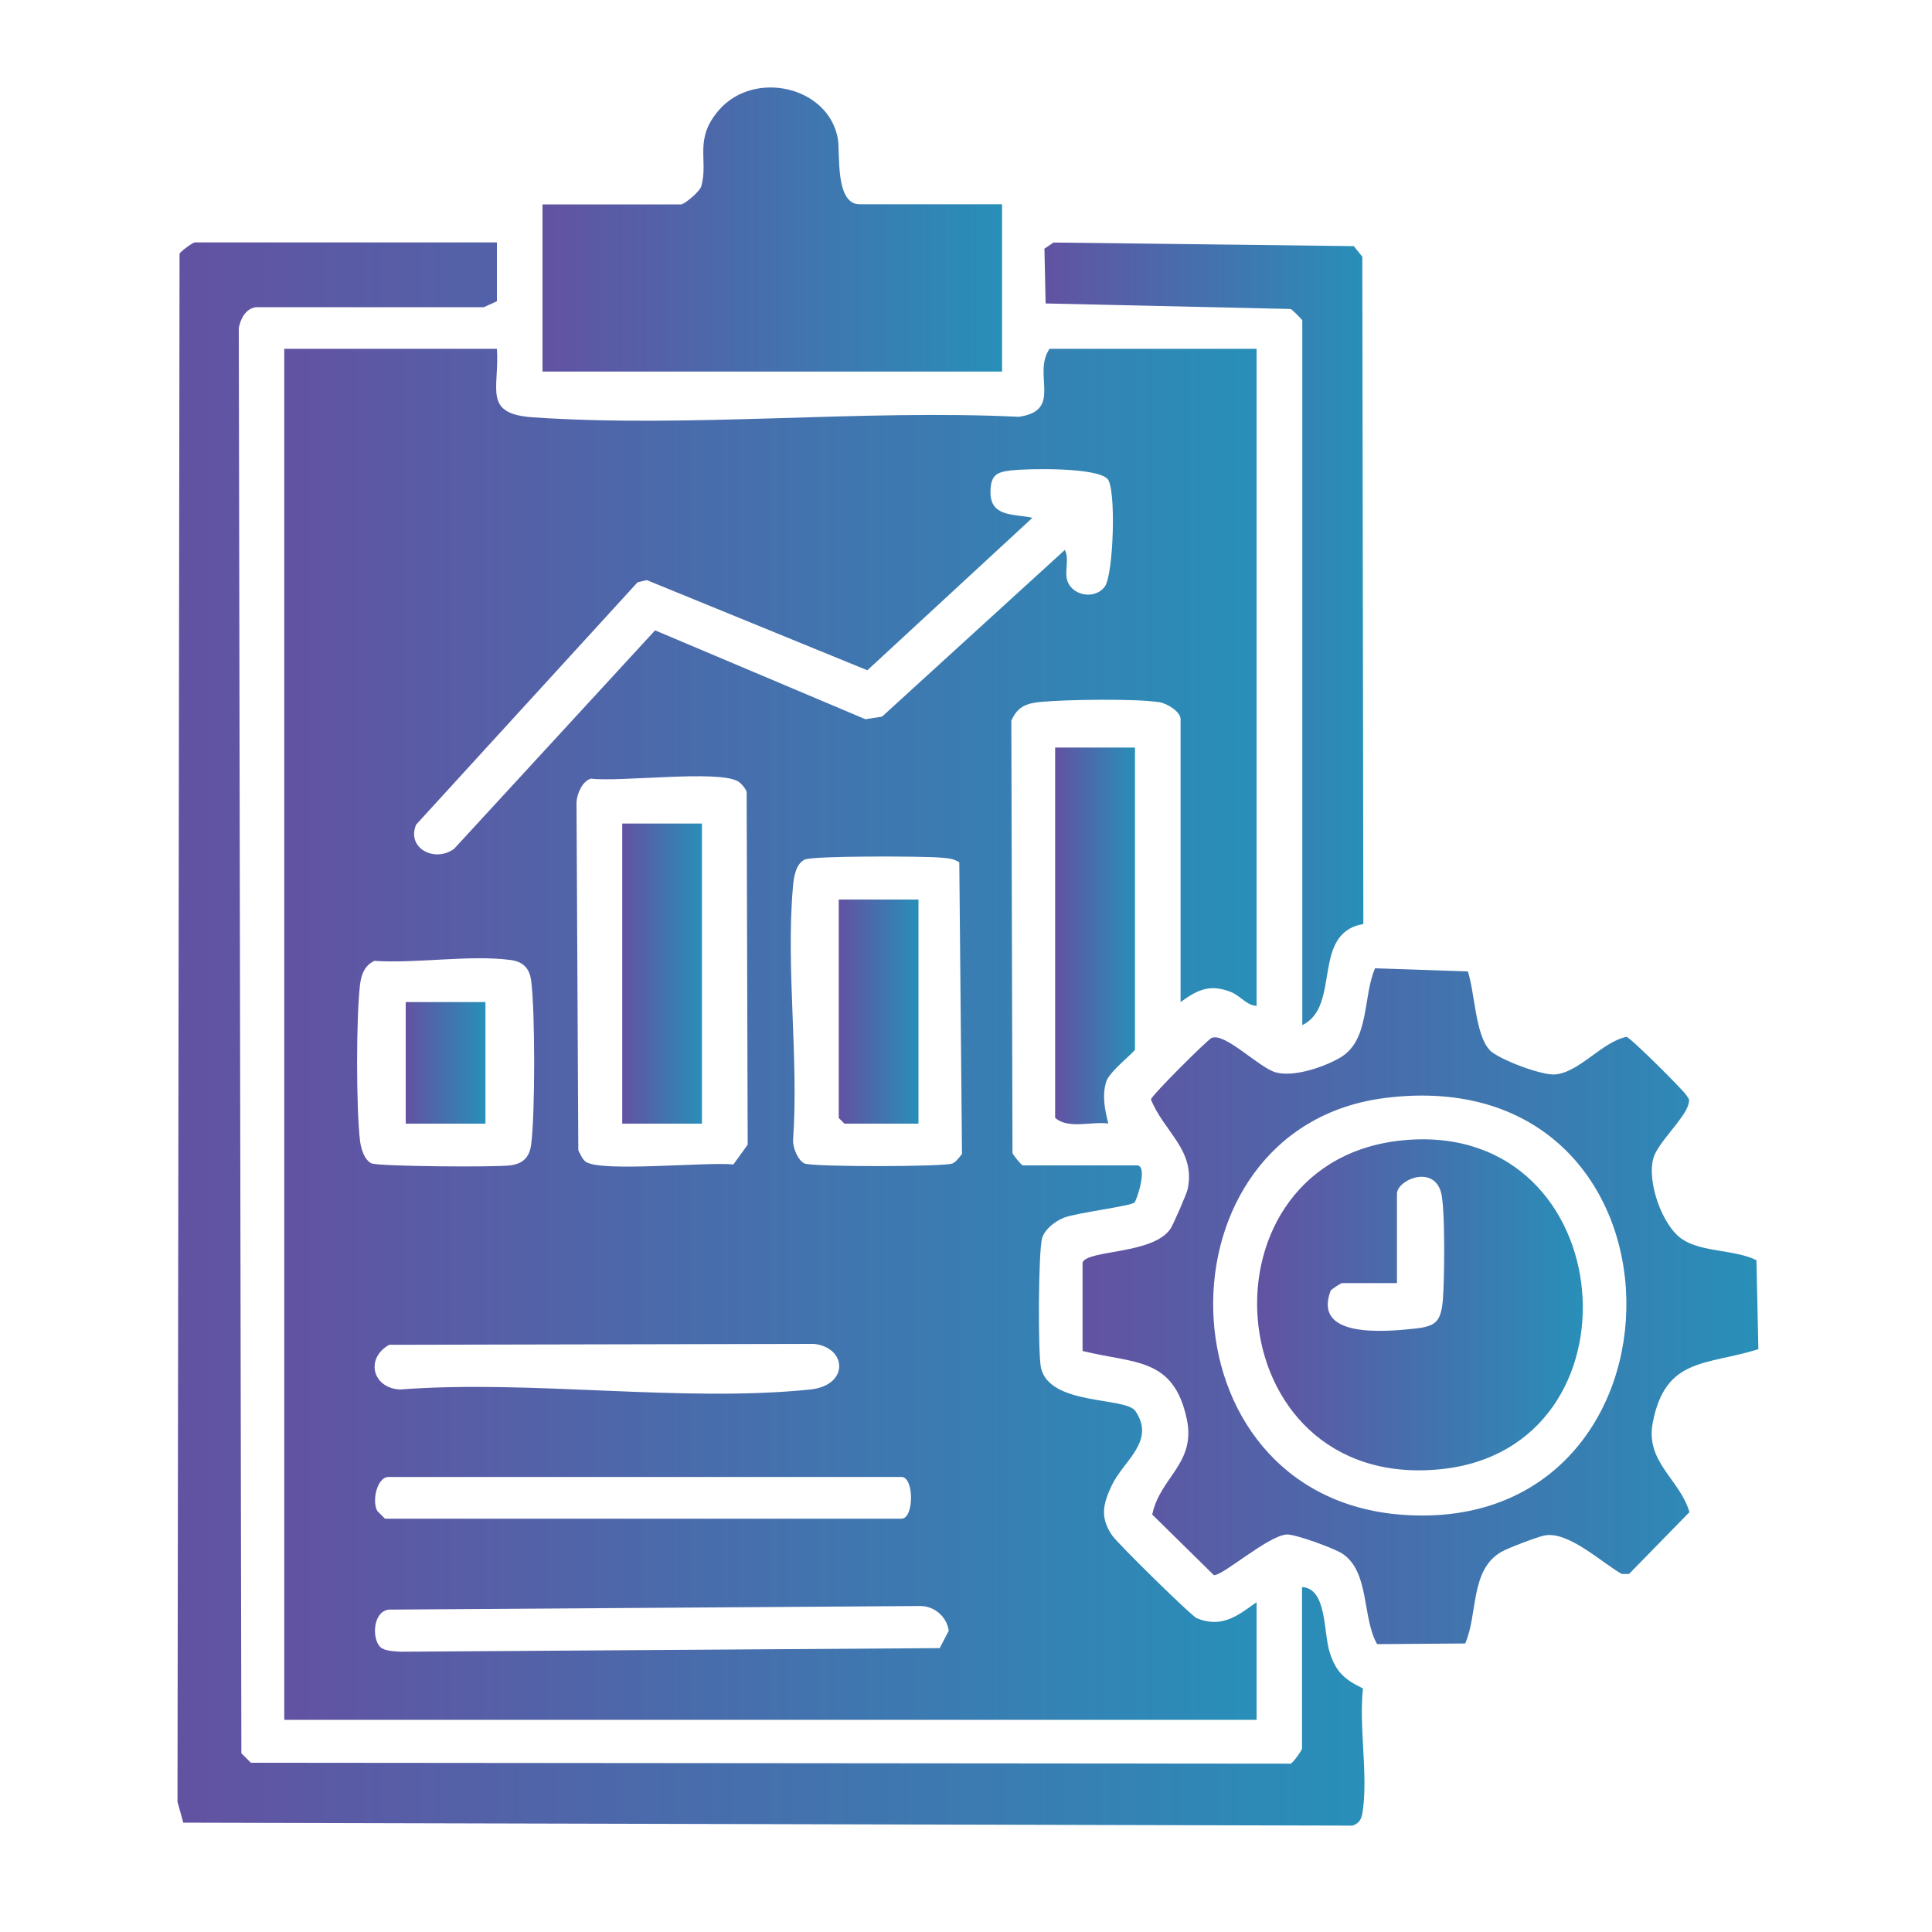
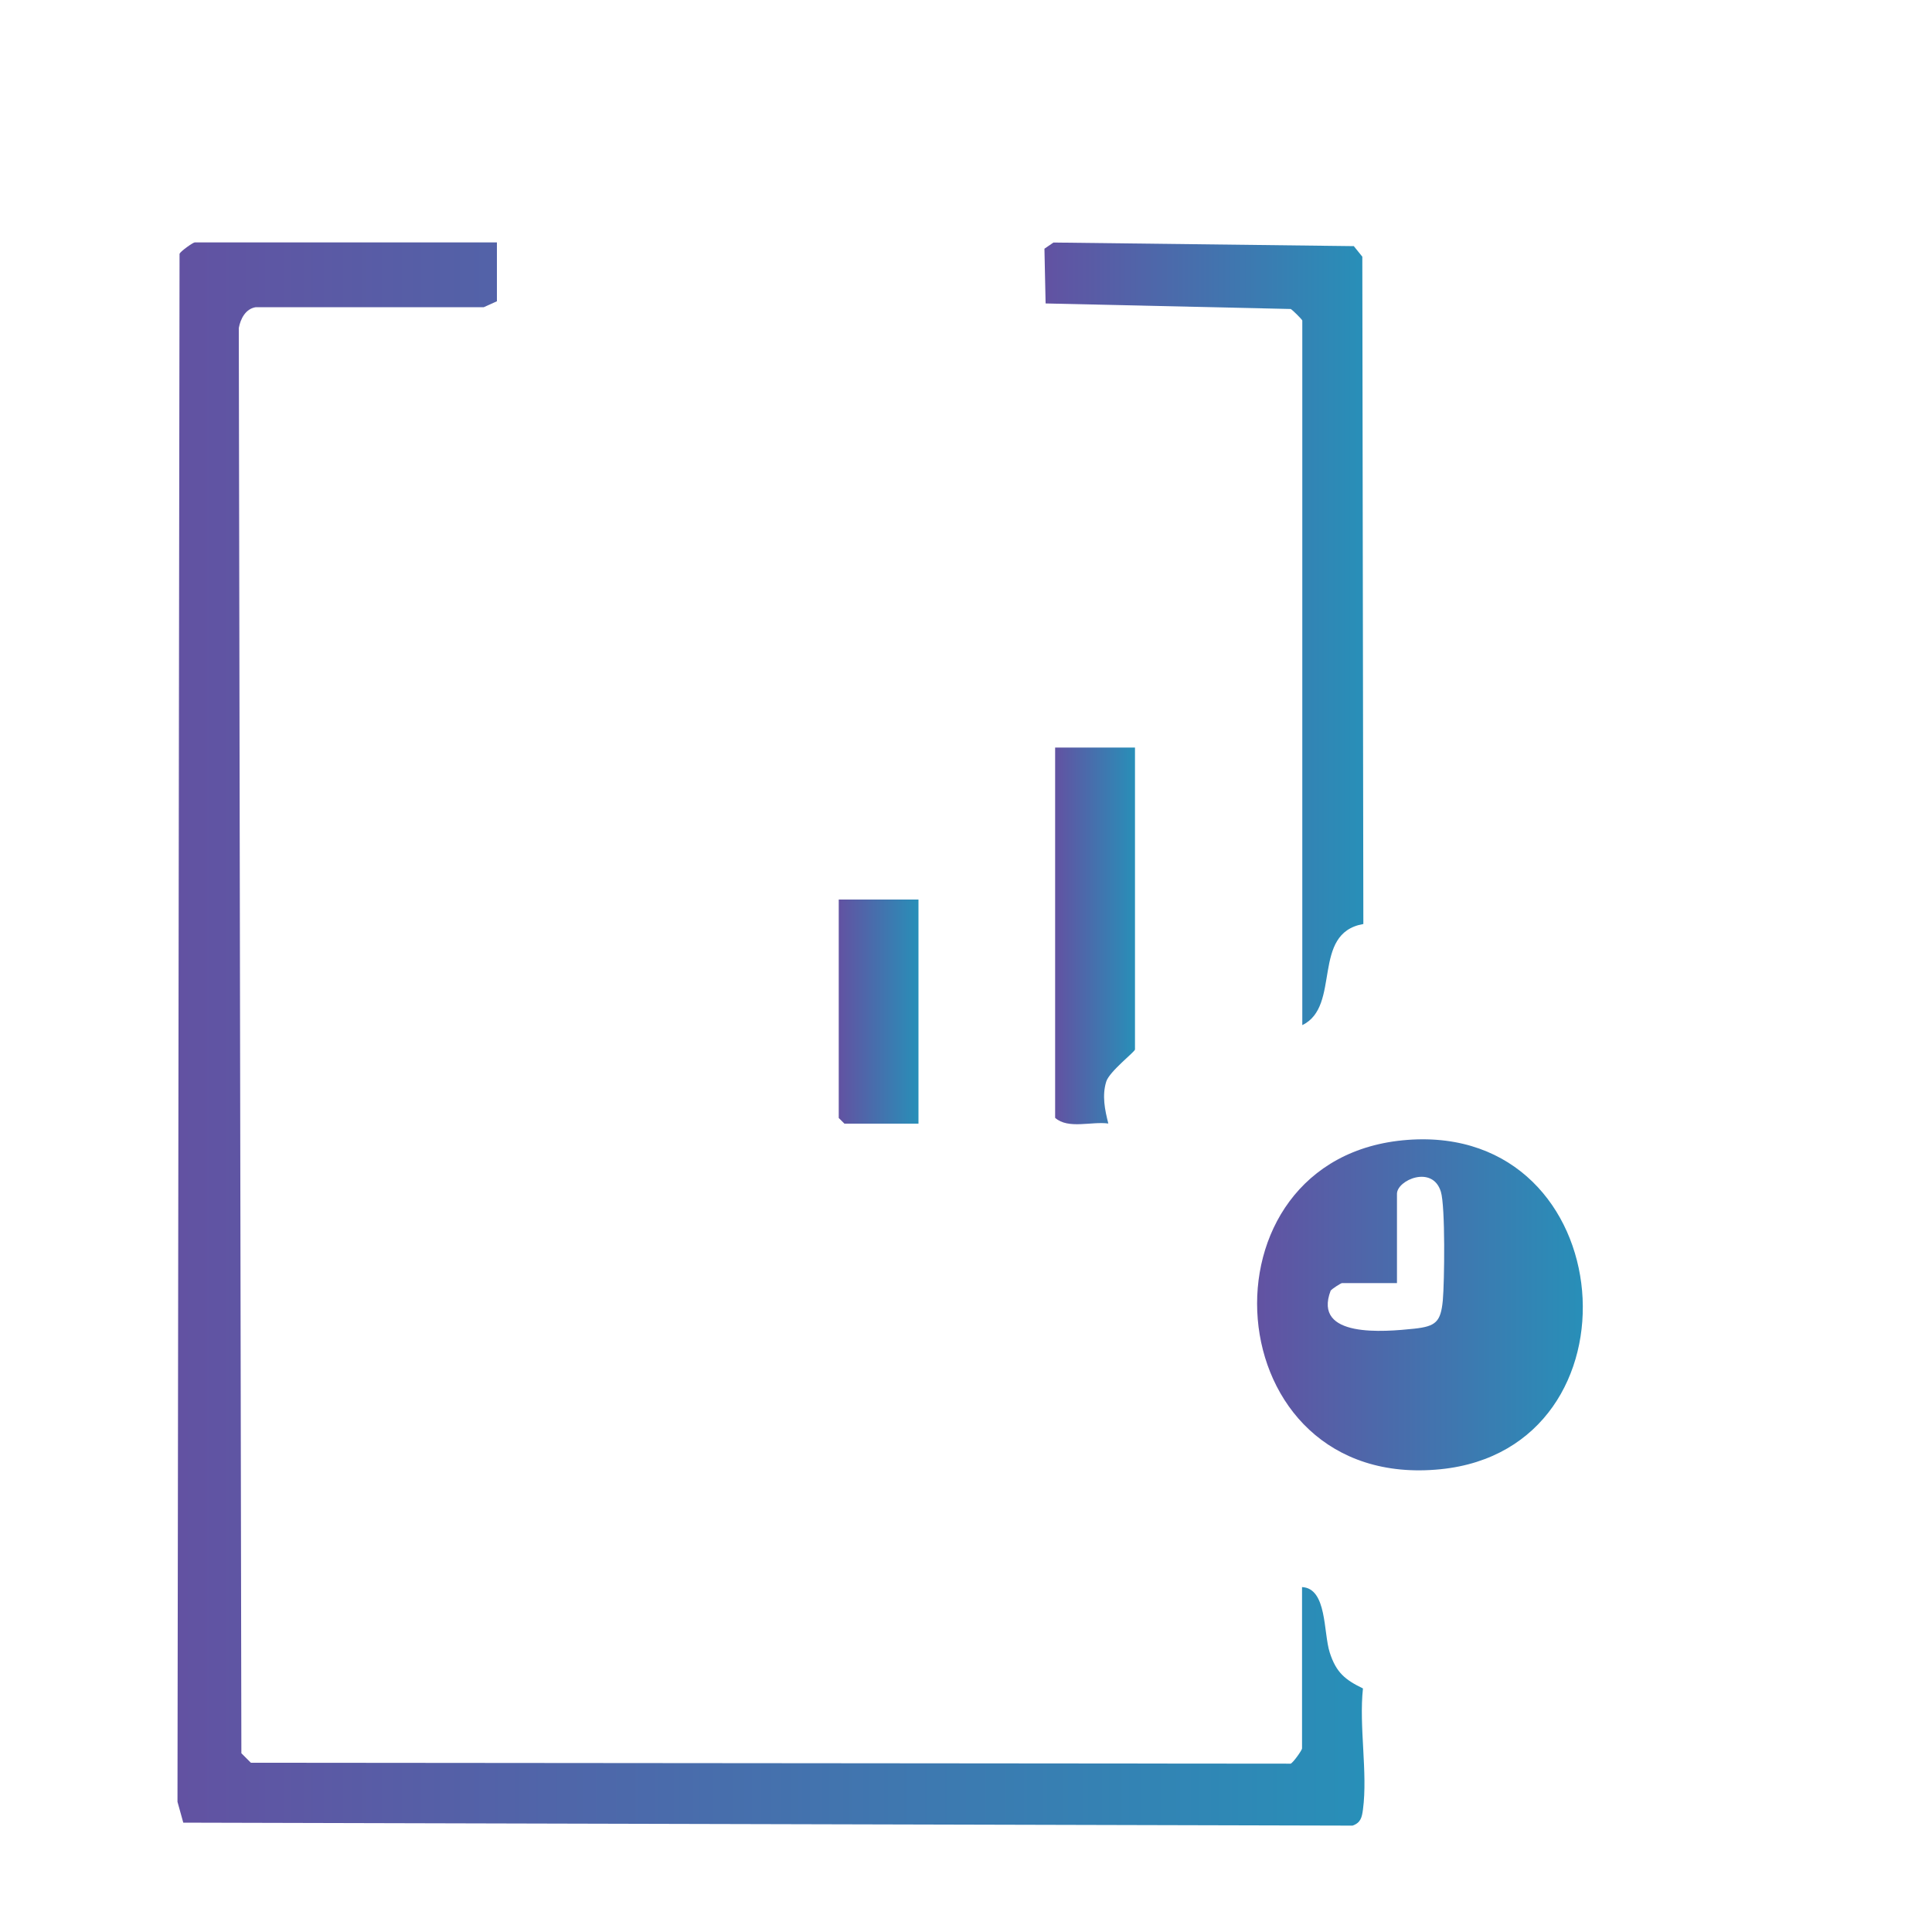
<svg xmlns="http://www.w3.org/2000/svg" xmlns:xlink="http://www.w3.org/1999/xlink" id="Layer_1" data-name="Layer 1" viewBox="0 0 150 150">
  <defs>
    <style>
      .cls-1 {
        fill: url(#linear-gradient-2);
      }

      .cls-2 {
        fill: url(#linear-gradient-10);
      }

      .cls-3 {
        fill: url(#linear-gradient-4);
      }

      .cls-4 {
        fill: url(#linear-gradient-3);
      }

      .cls-5 {
        fill: url(#linear-gradient-5);
      }

      .cls-6 {
        fill: url(#linear-gradient-8);
      }

      .cls-7 {
        fill: url(#linear-gradient-7);
      }

      .cls-8 {
        fill: url(#linear-gradient-9);
      }

      .cls-9 {
        fill: url(#linear-gradient-6);
      }

      .cls-10 {
        fill: url(#linear-gradient);
      }
    </style>
    <linearGradient id="linear-gradient" x1="22.07" y1="80.31" x2="97.56" y2="80.31" gradientUnits="userSpaceOnUse">
      <stop offset="0" stop-color="#6252a2" />
      <stop offset="1" stop-color="#288fb8" />
    </linearGradient>
    <linearGradient id="linear-gradient-2" x1="13.8" y1="80.28" x2="105.95" y2="80.28" xlink:href="#linear-gradient" />
    <linearGradient id="linear-gradient-3" x1="84.02" y1="101.42" x2="136.5" y2="101.42" xlink:href="#linear-gradient" />
    <linearGradient id="linear-gradient-4" x1="42.12" y1="17.82" x2="77.8" y2="17.82" xlink:href="#linear-gradient" />
    <linearGradient id="linear-gradient-5" x1="81.09" y1="49.2" x2="105.84" y2="49.2" xlink:href="#linear-gradient" />
    <linearGradient id="linear-gradient-6" x1="81.93" y1="72.67" x2="88.12" y2="72.67" xlink:href="#linear-gradient" />
    <linearGradient id="linear-gradient-7" x1="48.31" y1="75.59" x2="54.5" y2="75.59" xlink:href="#linear-gradient" />
    <linearGradient id="linear-gradient-8" x1="65.12" y1="78.54" x2="71.31" y2="78.54" xlink:href="#linear-gradient" />
    <linearGradient id="linear-gradient-9" x1="31.5" y1="82.52" x2="37.7" y2="82.52" xlink:href="#linear-gradient" />
    <linearGradient id="linear-gradient-10" x1="97.61" y1="101.31" x2="122.89" y2="101.31" xlink:href="#linear-gradient" />
  </defs>
-   <path class="cls-10" d="M38.58,27.08c.21,3.12-1.13,5.05,2.79,5.32,12.21.84,25.42-.63,37.73-.04,3.46-.48,1.02-3.31,2.39-5.28h16.07v51.02c-.8-.05-1.25-.79-2.01-1.09-1.61-.62-2.56-.18-3.89.79v-21.97c0-.58-1.06-1.22-1.64-1.31-1.83-.29-7.18-.21-9.14-.03-1.14.1-1.88.34-2.36,1.47l.09,33.56c.09.22.7.96.81.96h8.85c.88,0,0,2.71-.2,2.89-.32.28-4.5.79-5.46,1.17-.67.27-1.45.85-1.69,1.55-.31.93-.34,9.02-.1,10.1.66,2.96,6.57,2.25,7.33,3.36,1.61,2.36-.94,3.86-1.84,5.79-.68,1.45-.92,2.48.05,3.89.43.62,6.14,6.24,6.56,6.41,1.94.79,3.18-.19,4.64-1.25v9.14H22.07V27.08h16.51ZM85.98,37.18c-.84-.9-6.07-.81-7.45-.66-1.15.12-1.61.38-1.63,1.63-.04,2.02,1.8,1.73,3.26,2.05l-12.82,11.84-17.12-7-.72.17-17.19,18.81c-.77,1.8,1.4,2.99,2.94,1.89l15.61-16.97,16.33,6.9,1.29-.2,14.19-12.94c.35.62.02,1.51.15,2.2.25,1.33,2.18,1.74,2.97.62.66-.95.89-7.61.19-8.35ZM45.86,60.46c-.66.2-1.08,1.2-1.1,1.85l.14,27c.15.29.32.71.58.89,1.17.83,9.44-.01,11.46.21l1.11-1.54-.08-27.38c-.07-.26-.43-.68-.66-.82-1.54-.92-9.18.07-11.46-.22ZM74.49,66.96c-.46-.33-1-.33-1.54-.38-1.32-.11-9.84-.15-10.48.16-.69.33-.84,1.37-.9,2.05-.57,6.28.46,13.41,0,19.78,0,.56.38,1.52.89,1.76.59.28,10.87.27,11.49,0,.28-.12.54-.49.74-.74l-.21-22.63ZM29.05,74.61c-.75.35-1.01,1.08-1.1,1.85-.3,2.57-.3,9.53,0,12.1.07.59.33,1.5.89,1.76.53.25,9.67.31,10.78.16,1-.13,1.49-.64,1.62-1.62.31-2.33.31-10.38,0-12.71-.13-1-.64-1.49-1.62-1.62-3.16-.41-7.3.29-10.57.07ZM30.24,104.4c-1.9,1.03-1.34,3.38.82,3.48,10.17-.78,21.87,1.03,31.85,0,3.02-.31,2.87-3.25.3-3.54l-32.97.07ZM29.88,117.91h40.11c.99,0,.99-3.24,0-3.24H30.18c-.93,0-1.32,1.91-.88,2.65l.59.59ZM29.51,127.86c.32.33,1.08.34,1.54.38l41.91-.28.7-1.35c-.15-1.08-1.09-1.9-2.18-1.92l-41.31.28c-1.22.17-1.31,2.24-.65,2.9Z" />
  <path class="cls-1" d="M38.58,18.82v4.57l-1.02.46h-17.7c-.79.12-1.19.9-1.32,1.62l.2,110.65.74.74,80.73.07c.21-.1.88-1.05.88-1.18v-12.53c1.95.1,1.65,3.52,2.15,5.08s1.2,2.12,2.58,2.79c-.32,2.93.38,6.56,0,9.4-.08.6-.17,1.03-.81,1.25l-90.78-.23-.45-1.62.16-120.19c.1-.21,1.05-.88,1.18-.88h23.44Z" />
-   <path class="cls-4" d="M115.65,81.53c.72.72,4,1.96,5.06,1.89,1.89-.13,3.65-2.52,5.57-2.92.32.06,4.35,4.08,4.64,4.52.22.33.28.33.16.75-.3,1.08-2.36,2.96-2.7,4.11-.55,1.81.67,5.31,2.24,6.34s3.99.77,5.75,1.62l.15,6.91c-4.03,1.27-7.22.61-8.2,5.7-.59,3.07,2.09,4.38,2.85,6.95l-4.69,4.8h-.57c-1.55-.88-4.09-3.28-5.92-3-.56.09-2.94,1-3.45,1.3-2.41,1.42-1.78,4.79-2.78,7.1l-6.84.05c-1.18-2.04-.56-5.67-2.74-7.05-.62-.39-3.65-1.52-4.31-1.46-1.47.13-5,3.26-5.63,3.15l-4.78-4.7c.59-2.88,3.4-3.96,2.69-7.38-1.02-4.86-4.06-4.32-8.1-5.32v-6.86c.35-1.01,5.46-.62,6.82-2.62.21-.3,1.27-2.74,1.34-3.08.64-3.04-1.83-4.43-2.85-6.97.06-.33,4.39-4.63,4.7-4.77,1.02-.47,3.69,2.31,4.99,2.67,1.42.39,3.81-.43,5.04-1.17,2.27-1.37,1.71-4.71,2.67-6.91l7.2.24c.54,1.56.58,4.97,1.71,6.11ZM107.51,85.25c-18.15,2.31-17.82,30.98,1.4,32.36,23.38,1.68,23.38-35.51-1.4-32.36Z" />
-   <path class="cls-3" d="M77.8,15.87v12.98h-35.68v-12.98h10.76c.26,0,1.45-1,1.56-1.39.6-2.05-.63-3.66,1.41-5.97,2.74-3.1,8.48-1.8,9.2,2.26.19,1.1-.24,5.09,1.69,5.09h11.06Z" />
  <path class="cls-5" d="M101.1,24.87c-.02-.08-.75-.81-.89-.88l-19.03-.43-.09-4.25.7-.48,23.32.28.66.82.08,51.81c-4.09.71-1.69,6.38-4.74,7.85V24.87Z" />
  <path class="cls-9" d="M88.12,58.04v23.44c0,.18-1.98,1.7-2.23,2.49-.34,1.09-.11,2.2.16,3.26-1.31-.18-3.11.46-4.13-.44v-28.75h6.19Z" />
-   <rect class="cls-7" x="48.31" y="63.94" width="6.19" height="23.3" />
  <polygon class="cls-6" points="71.31 69.84 71.31 87.24 65.56 87.24 65.12 86.8 65.12 69.84 71.31 69.84" />
-   <rect class="cls-8" x="31.5" y="77.8" width="6.19" height="9.44" />
  <path class="cls-2" d="M109.29,88.5c16.68-1.24,18.58,23.95,2.56,25.57-17.63,1.78-19.38-24.32-2.56-25.57ZM108.47,99.62h-4.28c-.08,0-.8.46-.88.59-1.41,3.7,4.17,3.19,6.48,2.95,1.69-.18,2.07-.53,2.23-2.2.13-1.45.2-7.29-.15-8.43-.64-2.11-3.41-.91-3.41.16v6.93Z" />
</svg>